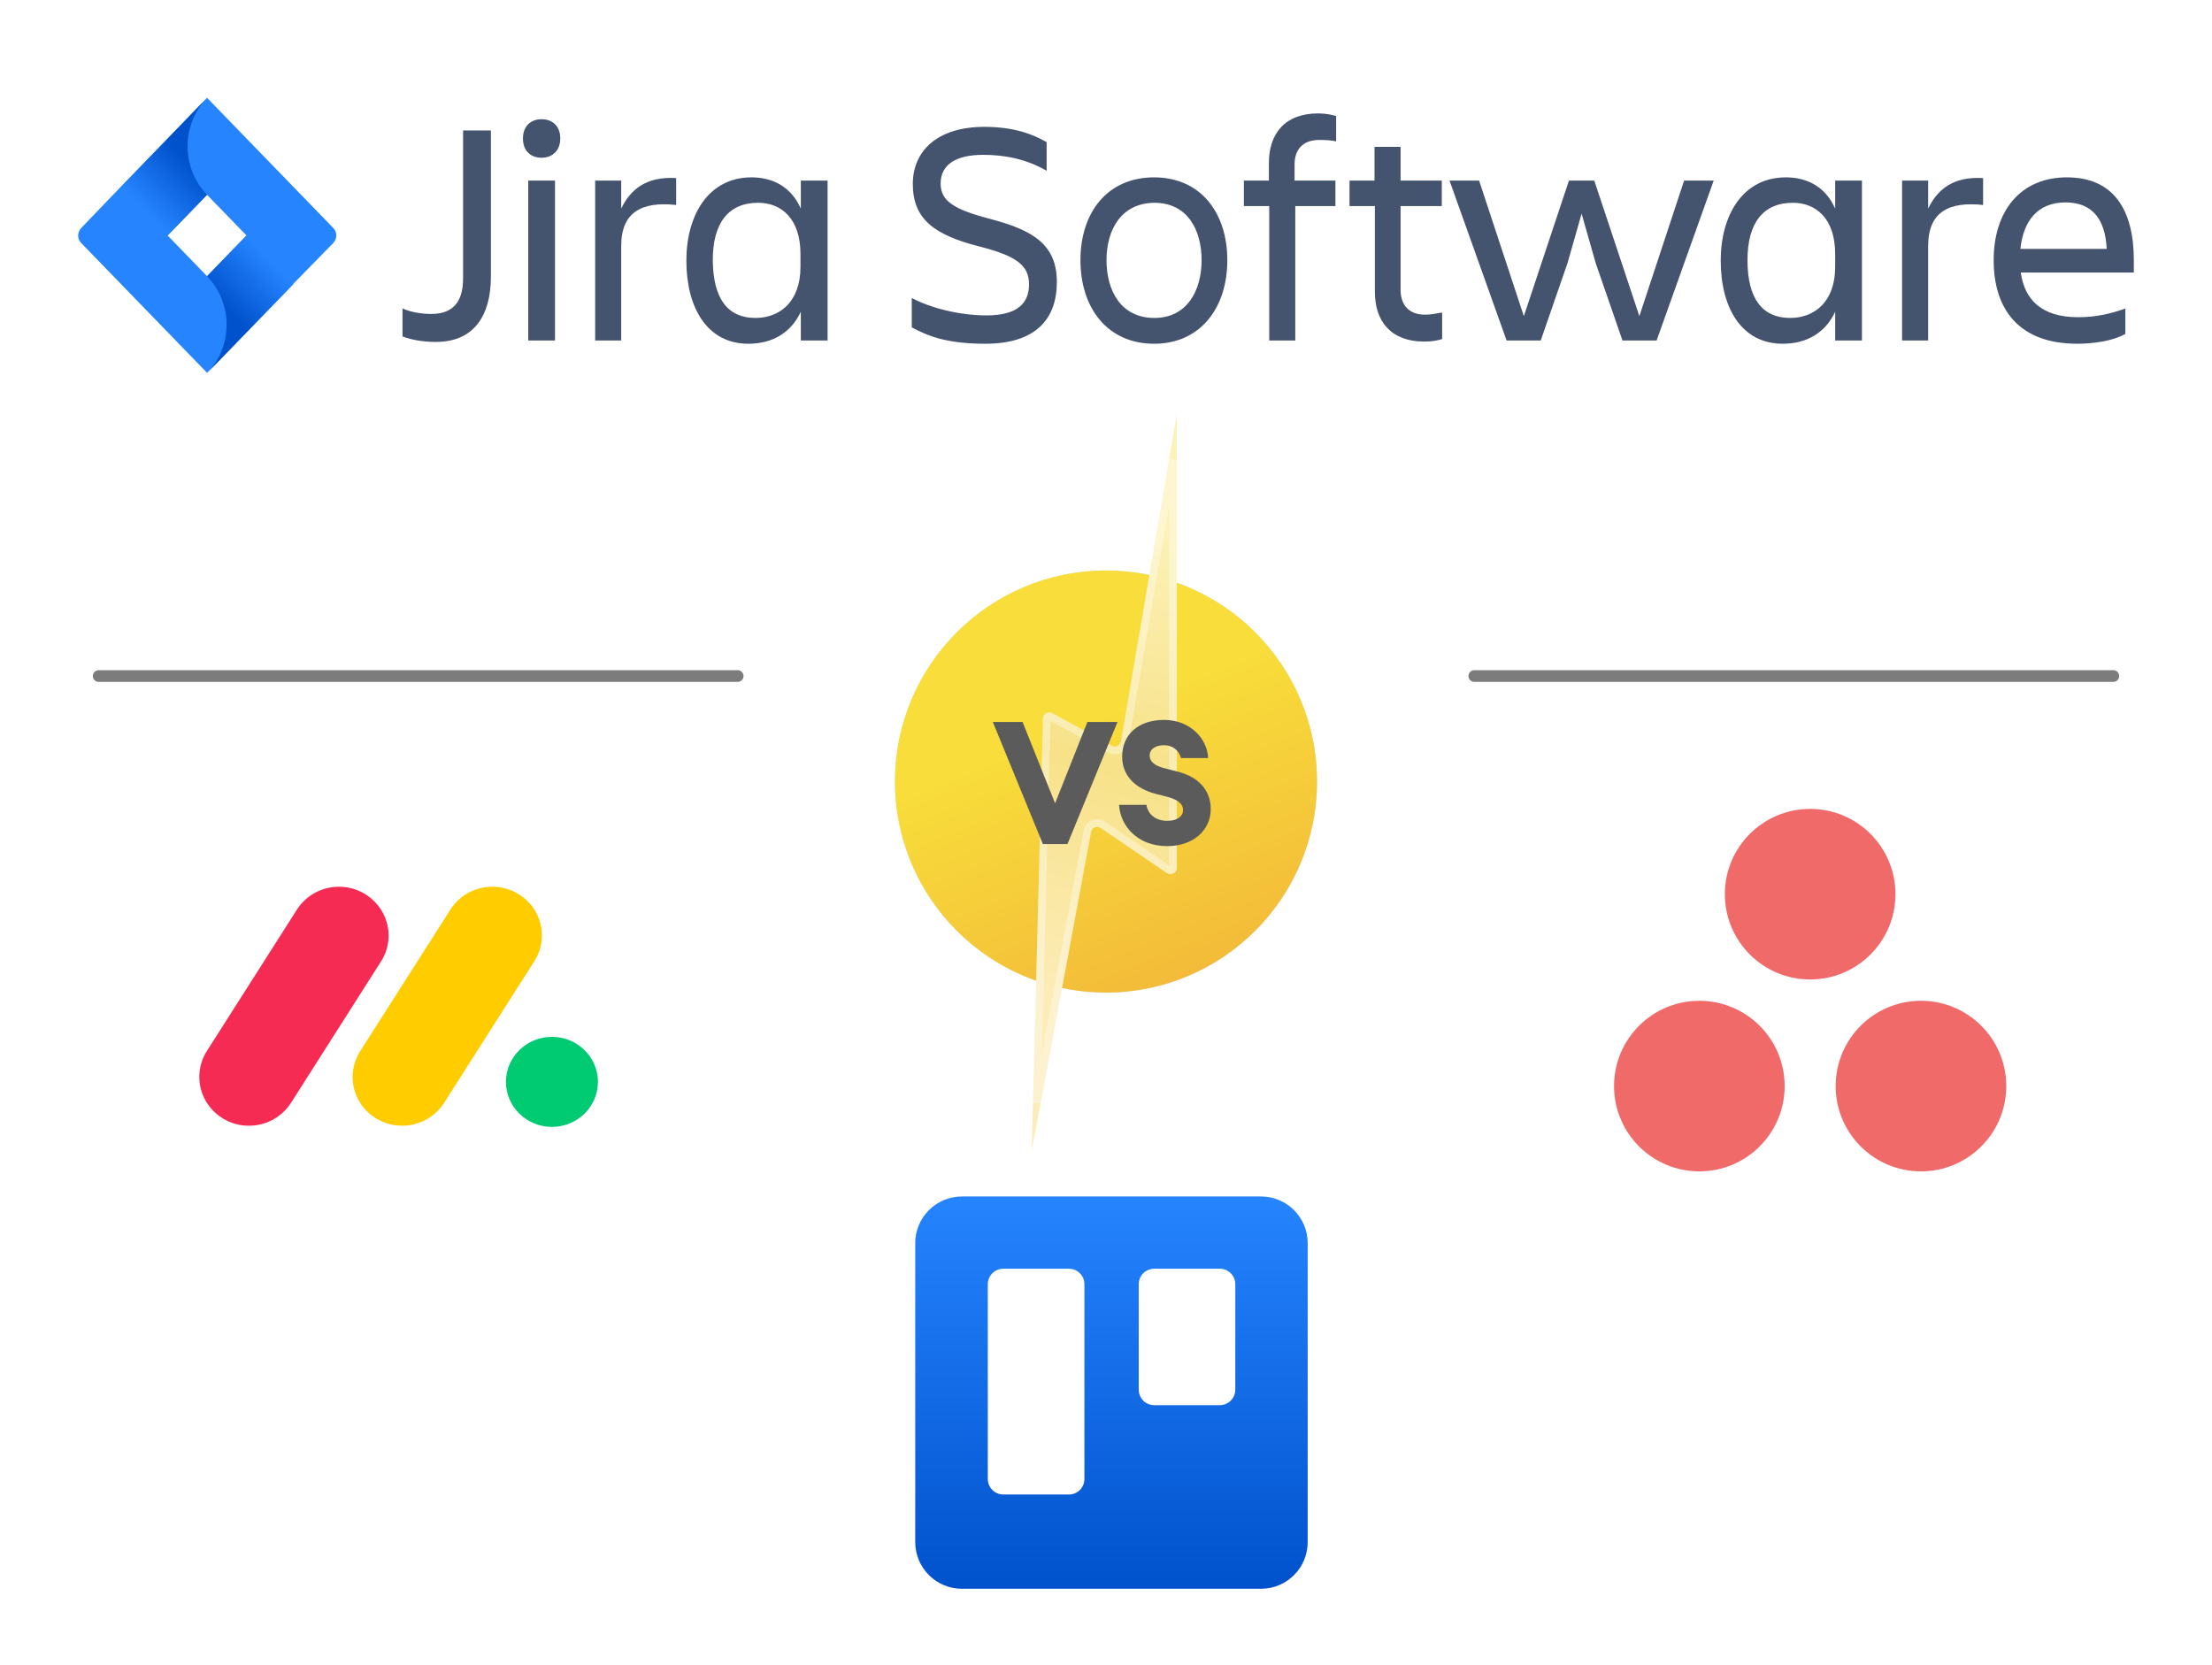
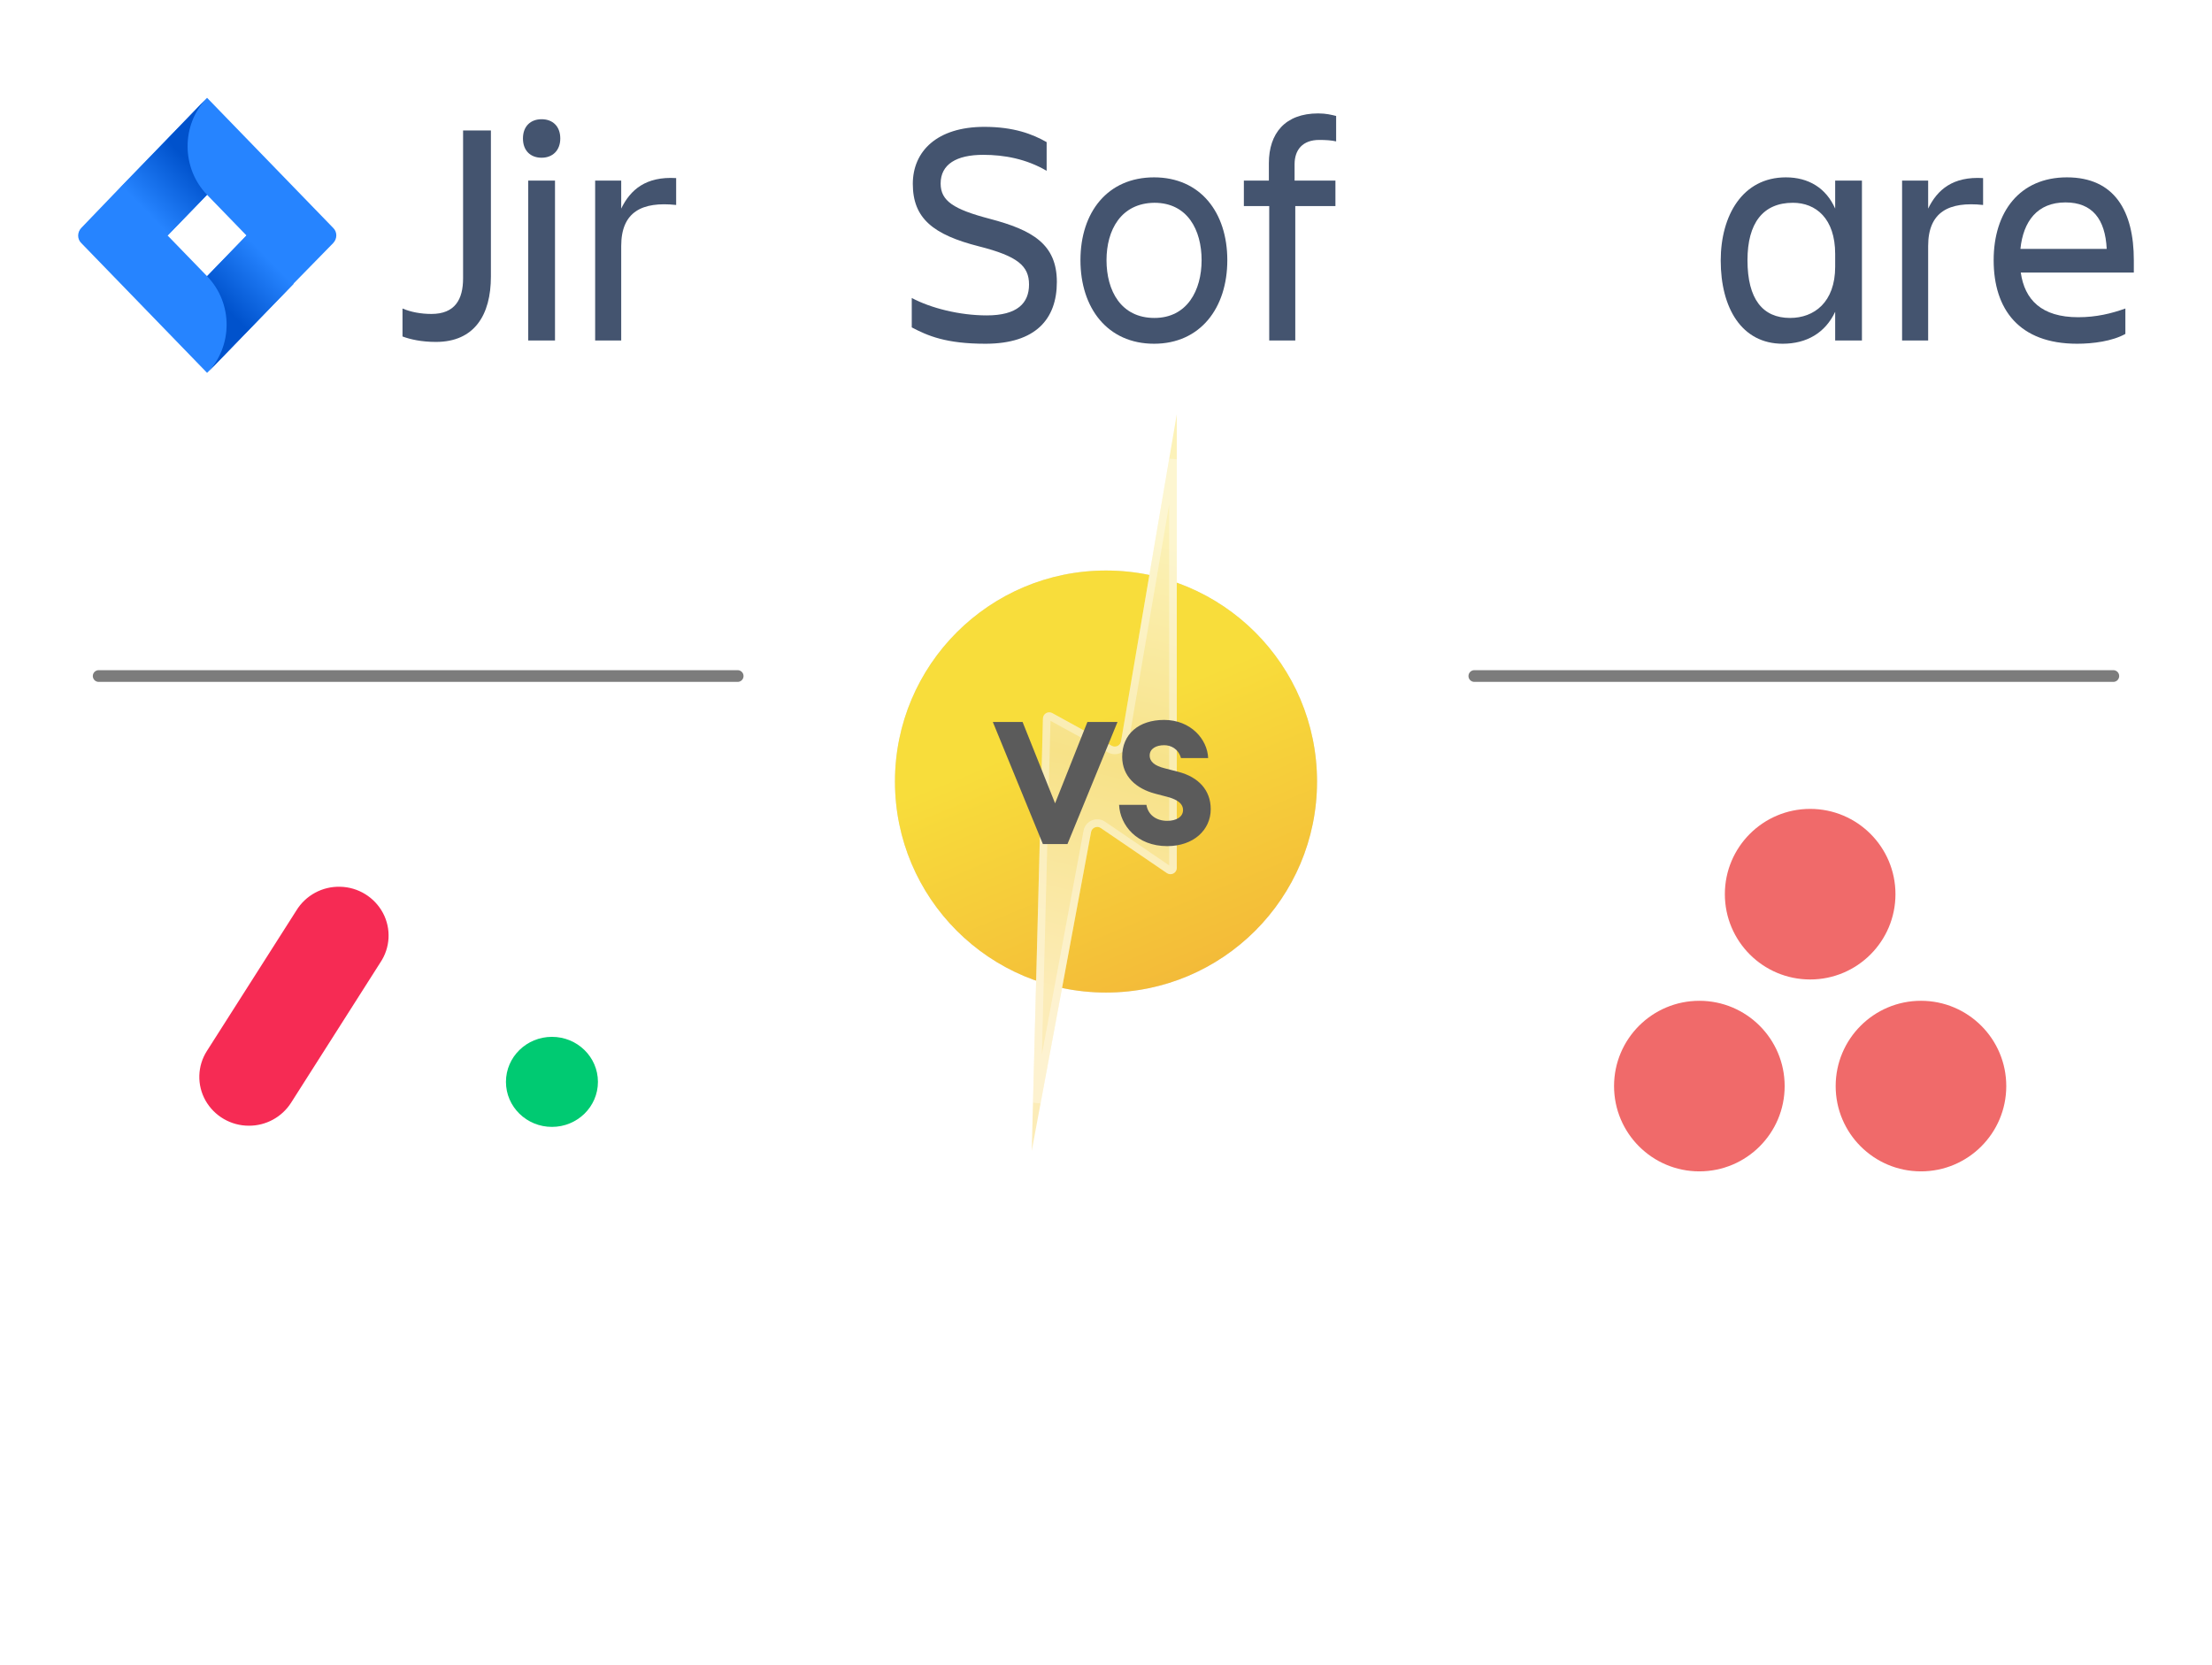
<svg xmlns="http://www.w3.org/2000/svg" width="566" height="426" viewBox="0 0 566 426" fill="none">
  <path d="M377.25 173L540.75 173" stroke="#7C7C7C" stroke-width="3" stroke-linecap="round" />
  <path d="M25.25 173L188.75 173" stroke="#7C7C7C" stroke-width="3" stroke-linecap="round" />
  <g clip-path="url(#clip0_1512_4120)">
    <path d="M118.492 33.393H125.611V70.766C125.611 80.62 121.376 87.5 111.553 87.5C107.858 87.5 104.975 86.849 102.992 86.105V78.947C105.155 79.876 107.768 80.341 110.382 80.341C116.419 80.341 118.492 76.623 118.492 71.231V33.393Z" fill="#44546F" />
    <path d="M138.587 30.511C141.381 30.511 143.363 32.277 143.363 35.438C143.363 38.506 141.381 40.365 138.587 40.365C135.794 40.365 133.811 38.599 133.811 35.438C133.811 32.277 135.794 30.511 138.587 30.511ZM135.163 46.222H142.012V87.128H135.163V46.222Z" fill="#44546F" />
    <path d="M158.953 87.128H152.285V46.222H158.953V53.381C161.296 48.547 165.261 45.107 173.011 45.572V52.451C164.27 51.521 158.953 54.218 158.953 62.956V87.128Z" fill="#44546F" />
-     <path d="M204.912 79.783C202.389 85.175 197.613 87.965 191.485 87.965C180.941 87.965 175.625 78.761 175.625 66.675C175.625 55.147 181.212 45.386 192.296 45.386C198.063 45.386 202.569 48.082 204.912 53.381V46.222H211.761V87.128H204.912V79.783ZM193.287 81.364C199.415 81.364 204.822 77.366 204.822 68.255V65.002C204.822 55.891 199.865 51.893 194.008 51.893C186.348 51.893 182.383 57.099 182.383 66.582C182.473 76.529 186.258 81.364 193.287 81.364Z" fill="#44546F" />
    <path d="M252.132 87.965C242.039 87.965 237.353 85.919 233.298 83.781V76.251C238.164 78.854 245.554 80.713 252.492 80.713C260.332 80.713 263.306 77.552 263.306 72.811C263.306 68.07 260.423 65.559 250.51 63.049C238.795 60.075 233.568 55.891 233.568 47.059C233.568 38.692 239.786 32.463 251.862 32.463C259.431 32.463 264.207 34.323 267.812 36.368V43.712C262.585 40.644 256.908 39.622 251.591 39.622C244.743 39.622 240.687 42.039 240.687 46.966C240.687 51.428 244.022 53.567 253.213 55.984C264.207 58.866 270.425 62.492 270.425 72.16C270.425 81.643 265.018 87.965 252.132 87.965Z" fill="#44546F" />
    <path d="M276.463 66.582C276.463 54.31 283.402 45.386 295.297 45.386C307.102 45.386 314.041 54.31 314.041 66.582C314.041 78.854 307.102 87.965 295.297 87.965C283.402 87.965 276.463 78.854 276.463 66.582ZM283.132 66.582C283.132 74.391 286.826 81.364 295.387 81.364C303.768 81.364 307.463 74.298 307.463 66.582C307.463 58.866 303.858 51.893 295.387 51.893C286.826 51.986 283.132 58.866 283.132 66.582Z" fill="#44546F" />
    <path d="M341.706 46.222V52.73H331.433V87.128H324.765V52.73H318.277V46.222H324.675V41.76C324.675 34.137 328.82 29.023 337.291 29.023C339.363 29.023 340.715 29.395 341.887 29.674V36.182C340.715 35.903 339.183 35.81 337.561 35.81C333.326 35.81 331.253 38.32 331.253 42.039V46.222H341.706Z" fill="#44546F" />
-     <path d="M364.686 80.527C366.308 80.527 367.75 80.155 369.011 79.969V86.756C367.84 87.128 366.488 87.407 364.415 87.407C355.945 87.407 351.799 82.293 351.799 74.67V52.73H345.311V46.222H351.709V37.577H358.378V46.222H368.921V52.73H358.378V74.391C358.468 78.017 360.45 80.527 364.686 80.527Z" fill="#44546F" />
-     <path d="M415.15 87.128L408.301 67.326L404.697 54.682L401.092 67.326L394.243 87.128H385.502L370.904 46.222H378.473L389.918 80.899L401.453 46.222H407.941L419.476 80.899L430.92 46.222H438.49L423.891 87.128H415.15Z" fill="#44546F" />
    <path d="M469.579 79.783C467.056 85.175 462.28 87.965 456.152 87.965C445.609 87.965 440.292 78.761 440.292 66.675C440.292 55.147 445.879 45.386 456.963 45.386C462.731 45.386 467.236 48.082 469.579 53.381V46.222H476.428V87.128H469.579V79.783ZM458.045 81.364C464.173 81.364 469.579 77.366 469.579 68.255V65.002C469.579 55.891 464.623 51.893 458.766 51.893C451.106 51.893 447.141 57.099 447.141 66.582C447.141 76.529 451.016 81.364 458.045 81.364Z" fill="#44546F" />
    <path d="M493.37 87.128H486.701V46.222H493.37V53.381C495.713 48.547 499.678 45.107 507.428 45.572V52.451C498.687 51.521 493.37 54.218 493.37 62.956V87.128Z" fill="#44546F" />
    <path d="M531.488 87.965C516.619 87.965 510.131 79.133 510.131 66.582C510.131 54.218 516.8 45.386 528.875 45.386C541.131 45.386 545.997 54.124 545.997 66.582V69.743H517.07C518.061 76.716 522.387 81.178 531.759 81.178C536.354 81.178 540.229 80.248 543.834 78.947V85.454C540.5 87.314 535.543 87.965 531.488 87.965ZM516.98 63.7H539.058C538.697 56.077 535.363 51.8 528.514 51.8C521.305 51.8 517.701 56.635 516.98 63.7Z" fill="#44546F" />
    <path d="M85.243 58.313L55.866 28.006L52.982 25.031L30.904 47.808L20.811 58.313C19.73 59.429 19.73 61.195 20.811 62.218L40.997 83.043L52.982 95.407L75.06 72.63L75.421 72.258L85.243 62.218C86.325 61.102 86.325 59.336 85.243 58.313ZM52.982 70.678L42.889 60.266L52.982 49.853L63.075 60.266L52.982 70.678Z" fill="#2684FF" />
    <path d="M52.98 49.85C46.402 43.064 46.312 32.001 52.89 25.121L30.902 47.898L42.888 60.263L52.98 49.85Z" fill="url(#paint0_linear_1512_4120)" />
    <path d="M63.167 60.176L52.984 70.681C59.653 77.561 59.653 88.624 52.984 95.503L75.153 72.633L63.167 60.176Z" fill="url(#paint1_linear_1512_4120)" />
  </g>
  <g clip-path="url(#clip1_1512_4120)">
    <path fill-rule="evenodd" clip-rule="evenodd" d="M322.685 306.188H246.111C242.947 306.192 239.914 307.452 237.679 309.69C235.443 311.929 234.188 314.963 234.188 318.127V394.605C234.183 396.174 234.488 397.728 235.086 399.18C235.683 400.631 236.56 401.95 237.667 403.062C238.775 404.174 240.09 405.056 241.539 405.659C242.988 406.262 244.541 406.574 246.111 406.576H322.685C324.254 406.574 325.808 406.262 327.256 405.659C328.705 405.056 330.021 404.174 331.128 403.062C332.236 401.95 333.113 400.631 333.71 399.18C334.307 397.728 334.612 396.174 334.608 394.605V318.127C334.608 314.963 333.352 311.929 331.117 309.69C328.881 307.452 325.849 306.192 322.685 306.188V306.188ZM277.471 378.514C277.469 379.037 277.363 379.554 277.16 380.035C276.957 380.517 276.661 380.953 276.289 381.32C275.916 381.686 275.475 381.975 274.99 382.17C274.505 382.365 273.987 382.463 273.464 382.456H256.73C255.682 382.456 254.676 382.042 253.931 381.304C253.187 380.565 252.764 379.563 252.756 378.514V328.634C252.76 327.582 253.181 326.576 253.926 325.834C254.671 325.092 255.679 324.675 256.73 324.675H273.464C273.988 324.669 274.508 324.767 274.994 324.963C275.48 325.159 275.922 325.449 276.295 325.818C276.667 326.186 276.963 326.624 277.165 327.108C277.367 327.591 277.471 328.11 277.471 328.634V378.514ZM316.088 355.65C316.084 356.171 315.977 356.687 315.773 357.168C315.57 357.649 315.273 358.084 314.901 358.45C314.529 358.817 314.089 359.106 313.605 359.302C313.121 359.497 312.603 359.596 312.081 359.592H295.331C294.281 359.592 293.275 359.175 292.532 358.432C291.79 357.69 291.373 356.683 291.373 355.633V328.634C291.373 327.584 291.79 326.577 292.532 325.835C293.275 325.092 294.281 324.675 295.331 324.675H312.081C312.605 324.671 313.124 324.77 313.609 324.967C314.093 325.164 314.535 325.455 314.907 325.822C315.279 326.19 315.575 326.628 315.778 327.11C315.98 327.593 316.086 328.11 316.088 328.634V355.65Z" fill="url(#paint2_linear_1512_4120)" />
  </g>
  <path d="M63.689 288.078C59.098 288.087 54.857 285.627 52.588 281.636C50.352 277.67 50.486 272.794 52.937 268.957L75.796 233.059C78.178 229.131 82.49 226.789 87.081 226.928C91.669 227.038 95.843 229.61 98.002 233.66C100.133 237.689 99.867 242.537 97.315 246.32L74.469 282.217C72.115 285.886 68.048 288.097 63.689 288.078Z" fill="#F62B54" />
-   <path d="M102.896 288.076C98.285 288.076 94.043 285.611 91.815 281.649C89.583 277.694 89.718 272.83 92.163 269.003L114.98 233.188C117.327 229.204 121.651 226.807 126.274 226.926C130.923 227.028 135.137 229.629 137.268 233.697C139.384 237.765 139.074 242.642 136.445 246.415L113.633 282.23C111.286 285.883 107.238 288.087 102.896 288.076Z" fill="#FFCC00" />
  <path d="M141.23 288.38C147.73 288.38 152.999 283.221 152.999 276.858C152.999 270.494 147.73 265.336 141.23 265.336C134.73 265.336 129.461 270.494 129.461 276.858C129.461 283.221 134.73 288.38 141.23 288.38Z" fill="#00CA72" />
  <g clip-path="url(#clip2_1512_4120)">
    <path fill-rule="evenodd" clip-rule="evenodd" d="M491.532 256.109C479.478 256.109 469.706 265.881 469.706 277.936C469.706 289.99 479.478 299.762 491.532 299.762C503.586 299.762 513.358 289.99 513.358 277.936C513.358 265.881 503.586 256.109 491.532 256.109ZM434.826 256.111C422.772 256.111 413 265.881 413 277.936C413 289.99 422.772 299.762 434.826 299.762C446.881 299.762 456.653 289.99 456.653 277.936C456.653 265.881 446.881 256.111 434.826 256.111ZM485.005 228.826C485.005 240.881 475.233 250.654 463.179 250.654C451.124 250.654 441.353 240.881 441.353 228.826C441.353 216.773 451.124 207 463.179 207C475.233 207 485.005 216.773 485.005 228.826Z" fill="#F06A6A" />
  </g>
  <g filter="url(#filter0_d_1512_4120)">
    <circle cx="283" cy="200" r="54" fill="#D9D9D9" />
    <circle cx="283" cy="200" r="54" fill="url(#paint3_linear_1512_4120)" fill-opacity="0.82" />
  </g>
  <g filter="url(#filter1_d_1512_4120)">
    <path d="M286.846 189.706L301.114 106V222.094C301.114 223.394 299.659 224.163 298.584 223.431L281.676 211.902C280.71 211.244 279.387 211.794 279.173 212.943L264 294.5L266.861 183.861C266.893 182.649 268.196 181.901 269.259 182.485L284.471 190.852C285.446 191.388 286.659 190.803 286.846 189.706Z" fill="url(#paint4_linear_1512_4120)" />
    <path d="M287.809 189.87L300.137 117.542V222.094C300.137 222.609 299.56 222.914 299.135 222.624L282.226 211.095C280.678 210.04 278.556 210.922 278.213 212.764L265.295 282.199L267.838 183.887C267.85 183.406 268.367 183.11 268.788 183.341L284 191.708C285.564 192.568 287.509 191.63 287.809 189.87Z" stroke="white" stroke-opacity="0.34" stroke-width="1.953" />
  </g>
  <g filter="url(#filter2_d_1512_4120)">
    <path d="M266.848 216L254.044 184.76H261.656L269.972 205.572L278.244 184.76H285.944L273.14 216H266.848ZM298.666 216.528C290.922 216.528 286.61 211.204 286.346 205.968H293.342C293.782 208.608 295.938 210.06 298.666 210.06C300.998 210.06 302.714 209.048 302.714 207.288C302.714 205.836 301.614 204.692 298.622 203.9L295.586 203.108C290.614 201.788 287.182 198.62 287.138 193.736C287.094 187.84 291.405 184.232 297.873 184.232C304.694 184.232 308.962 189.204 309.138 194H302.186C301.482 191.536 299.546 190.7 297.873 190.7C295.85 190.7 294.222 191.58 294.178 193.252C294.134 194.968 295.542 195.98 297.962 196.596L301.526 197.52C306.63 198.84 309.797 202.184 309.797 207.068C309.797 212.392 305.398 216.528 298.666 216.528Z" fill="#5B5B5B" />
  </g>
  <defs>
    <filter id="filter0_d_1512_4120" x="222.852" y="139.852" width="120.297" height="120.297" filterUnits="userSpaceOnUse" color-interpolation-filters="sRGB">
      <feFlood flood-opacity="0" result="BackgroundImageFix" />
      <feColorMatrix in="SourceAlpha" type="matrix" values="0 0 0 0 0 0 0 0 0 0 0 0 0 0 0 0 0 0 127 0" result="hardAlpha" />
      <feOffset />
      <feGaussianBlur stdDeviation="3.074" />
      <feComposite in2="hardAlpha" operator="out" />
      <feColorMatrix type="matrix" values="0 0 0 0 0 0 0 0 0 0 0 0 0 0 0 0 0 0 0.16 0" />
      <feBlend mode="normal" in2="BackgroundImageFix" result="effect1_dropShadow_1512_4120" />
      <feBlend mode="normal" in="SourceGraphic" in2="effect1_dropShadow_1512_4120" result="shape" />
    </filter>
    <filter id="filter1_d_1512_4120" x="257.852" y="99.852" width="49.41" height="200.797" filterUnits="userSpaceOnUse" color-interpolation-filters="sRGB">
      <feFlood flood-opacity="0" result="BackgroundImageFix" />
      <feColorMatrix in="SourceAlpha" type="matrix" values="0 0 0 0 0 0 0 0 0 0 0 0 0 0 0 0 0 0 127 0" result="hardAlpha" />
      <feOffset />
      <feGaussianBlur stdDeviation="3.074" />
      <feComposite in2="hardAlpha" operator="out" />
      <feColorMatrix type="matrix" values="0 0 0 0 0 0 0 0 0 0 0 0 0 0 0 0 0 0 0.16 0" />
      <feBlend mode="normal" in2="BackgroundImageFix" result="effect1_dropShadow_1512_4120" />
      <feBlend mode="normal" in="SourceGraphic" in2="effect1_dropShadow_1512_4120" result="shape" />
    </filter>
    <filter id="filter2_d_1512_4120" x="247.894" y="178.082" width="68.051" height="44.594" filterUnits="userSpaceOnUse" color-interpolation-filters="sRGB">
      <feFlood flood-opacity="0" result="BackgroundImageFix" />
      <feColorMatrix in="SourceAlpha" type="matrix" values="0 0 0 0 0 0 0 0 0 0 0 0 0 0 0 0 0 0 127 0" result="hardAlpha" />
      <feOffset />
      <feGaussianBlur stdDeviation="3.074" />
      <feComposite in2="hardAlpha" operator="out" />
      <feColorMatrix type="matrix" values="0 0 0 0 0 0 0 0 0 0 0 0 0 0 0 0 0 0 0.16 0" />
      <feBlend mode="normal" in2="BackgroundImageFix" result="effect1_dropShadow_1512_4120" />
      <feBlend mode="normal" in="SourceGraphic" in2="effect1_dropShadow_1512_4120" result="shape" />
    </filter>
    <linearGradient id="paint0_linear_1512_4120" x1="51.213" y1="39.294" x2="36.678" y2="53.383" gradientUnits="userSpaceOnUse">
      <stop offset="0.176" stop-color="#0052CC" />
      <stop offset="1" stop-color="#2684FF" />
    </linearGradient>
    <linearGradient id="paint1_linear_1512_4120" x1="54.948" y1="81.074" x2="69.454" y2="67.013" gradientUnits="userSpaceOnUse">
      <stop offset="0.176" stop-color="#0052CC" />
      <stop offset="1" stop-color="#2684FF" />
    </linearGradient>
    <linearGradient id="paint2_linear_1512_4120" x1="284.446" y1="406.576" x2="284.446" y2="306.188" gradientUnits="userSpaceOnUse">
      <stop stop-color="#0052CC" />
      <stop offset="1" stop-color="#2684FF" />
    </linearGradient>
    <linearGradient id="paint3_linear_1512_4120" x1="283" y1="146" x2="332.286" y2="265.729" gradientUnits="userSpaceOnUse">
      <stop offset="0.262" stop-color="#FFDE18" />
      <stop offset="1" stop-color="#F7A515" />
    </linearGradient>
    <linearGradient id="paint4_linear_1512_4120" x1="299" y1="134.5" x2="268.5" y2="255" gradientUnits="userSpaceOnUse">
      <stop stop-color="#FCF2B9" />
      <stop offset="0.505" stop-color="#F7E288" />
      <stop offset="1" stop-color="#FCECB8" />
    </linearGradient>
    <clipPath id="clip0_1512_4120">
      <rect x="20" y="20" width="526" height="80.536" rx="15.34" fill="white" />
    </clipPath>
    <clipPath id="clip1_1512_4120">
-       <rect x="212" y="284" width="142" height="142" rx="27.048" fill="white" />
-     </clipPath>
+       </clipPath>
    <clipPath id="clip2_1512_4120">
      <rect width="100.515" height="93" fill="white" transform="translate(413 207)" />
    </clipPath>
  </defs>
</svg>